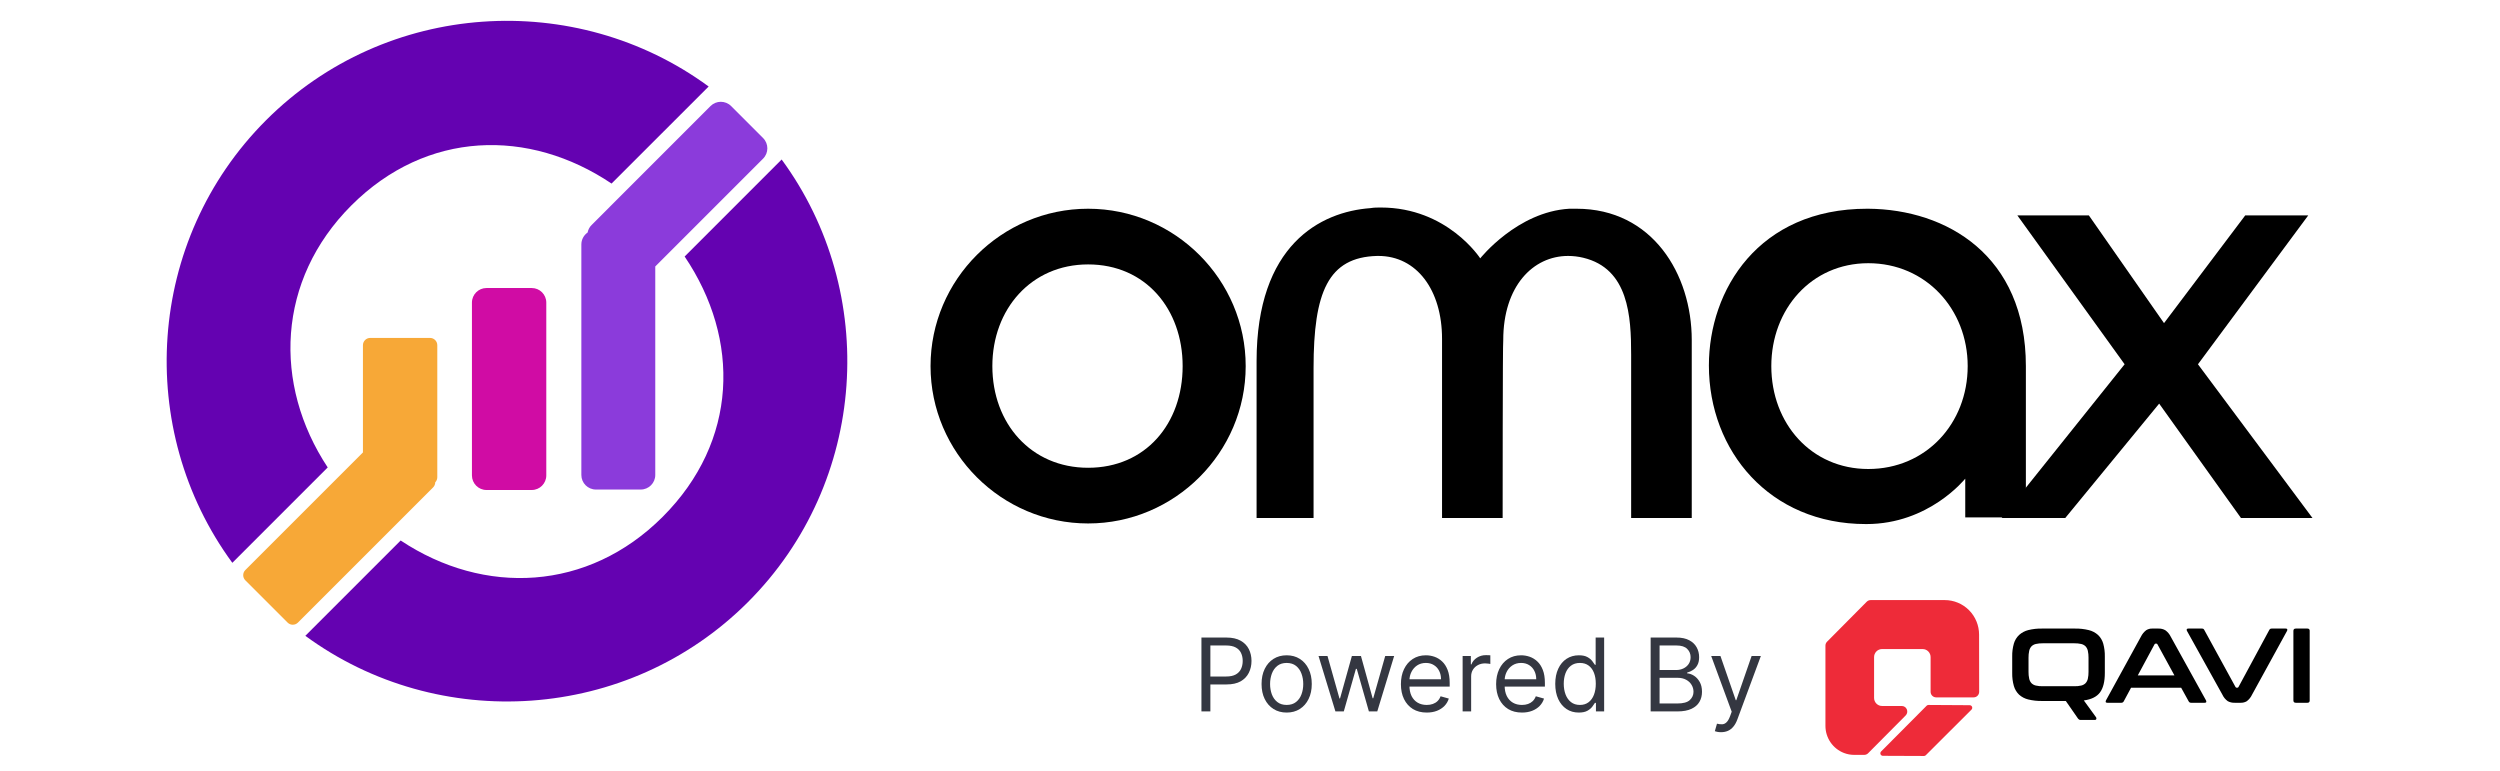
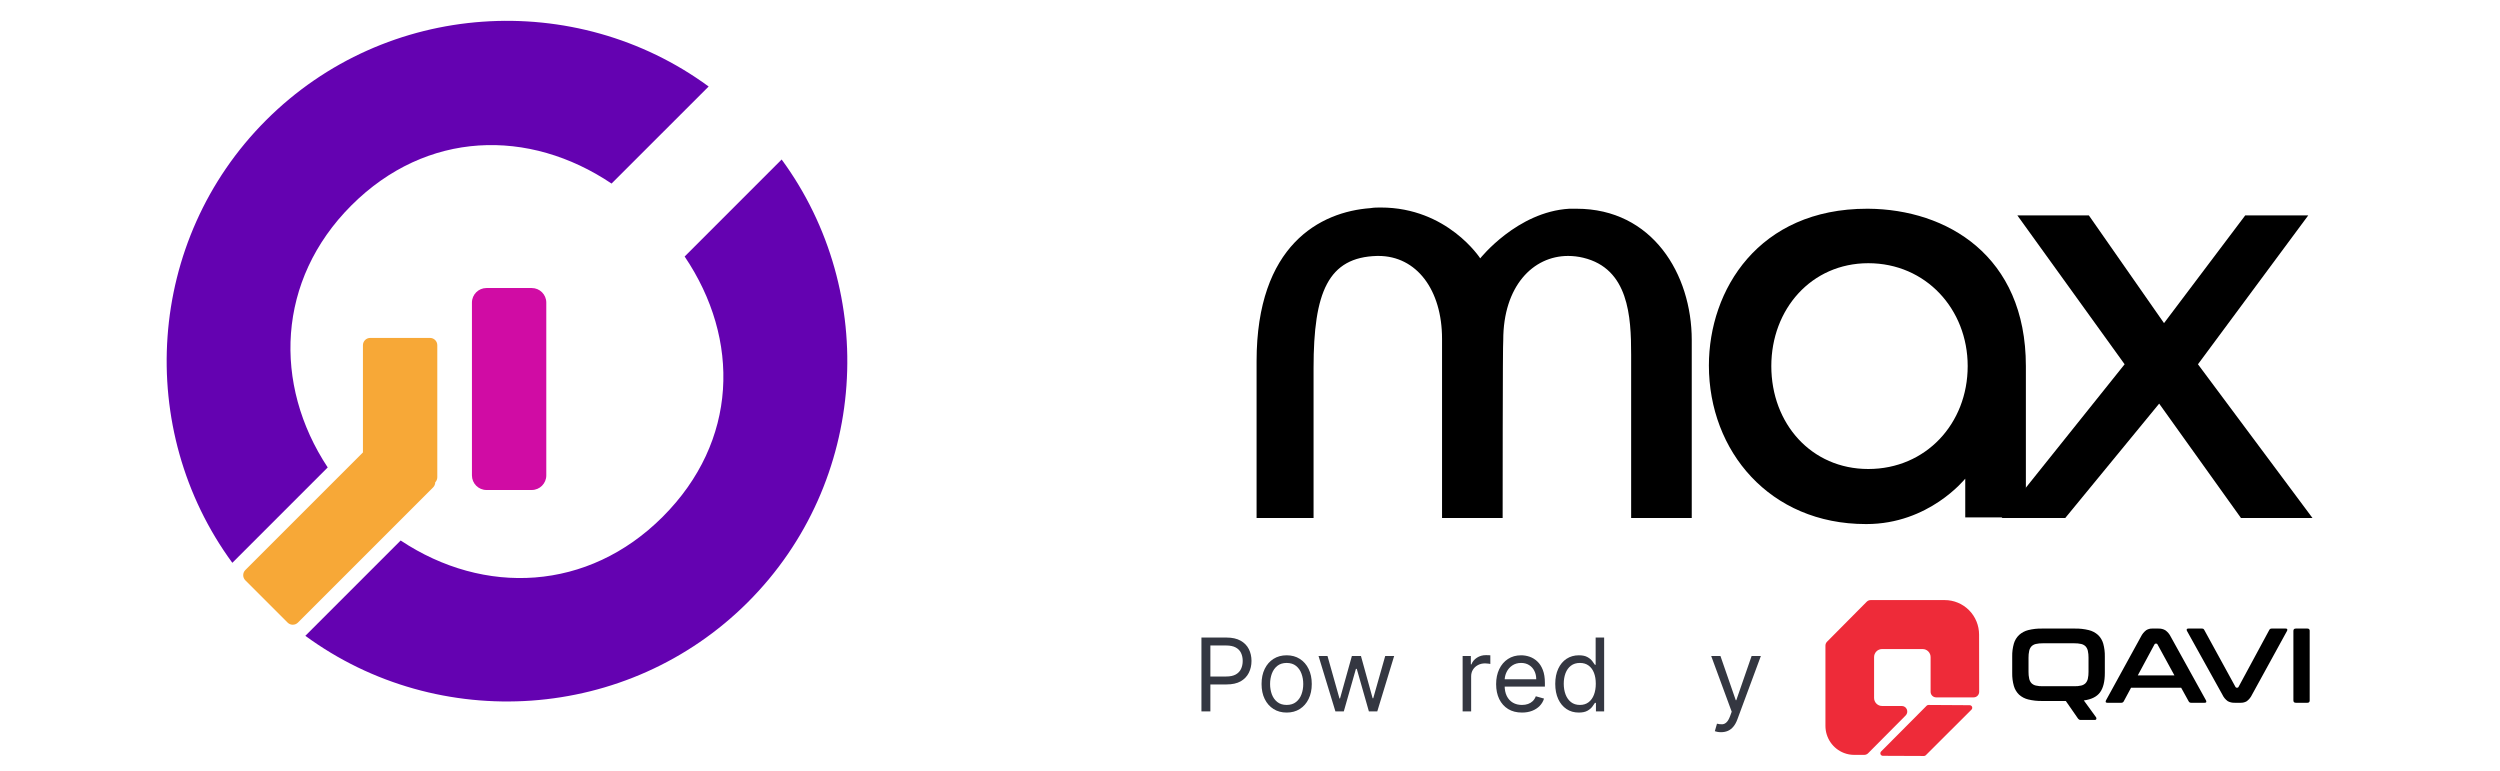
<svg xmlns="http://www.w3.org/2000/svg" width="120" height="37" viewBox="0 0 120 37" fill="none">
  <path d="M94.996 30.463C94.996 30.023 94.823 29.601 94.514 29.29C94.205 28.979 93.786 28.804 93.349 28.804H89.792C89.757 28.804 89.722 28.811 89.69 28.824C89.658 28.838 89.629 28.857 89.604 28.882L87.699 30.801C87.674 30.826 87.654 30.855 87.641 30.887C87.627 30.92 87.621 30.954 87.621 30.989V34.842C87.621 35.124 87.706 35.4 87.865 35.632C88.024 35.864 88.249 36.042 88.511 36.143C88.668 36.204 88.835 36.234 89.003 36.234H89.483C89.518 36.234 89.552 36.227 89.585 36.213C89.617 36.2 89.646 36.18 89.67 36.155L91.471 34.343C91.508 34.306 91.534 34.258 91.544 34.206C91.555 34.154 91.549 34.1 91.529 34.051C91.509 34.003 91.475 33.961 91.431 33.931C91.388 33.902 91.336 33.887 91.283 33.887H90.338C90.237 33.887 90.139 33.846 90.068 33.774C89.996 33.702 89.956 33.604 89.956 33.502V31.54C89.956 31.438 89.996 31.34 90.068 31.268C90.139 31.195 90.237 31.155 90.338 31.155H92.287C92.388 31.155 92.485 31.195 92.557 31.268C92.629 31.34 92.669 31.438 92.669 31.54V33.207C92.669 33.278 92.697 33.346 92.747 33.396C92.797 33.446 92.864 33.474 92.935 33.474H94.735C94.805 33.474 94.873 33.446 94.922 33.396C94.972 33.346 95 33.278 95 33.207L94.996 30.463Z" fill="#EE2B39" />
  <path d="M90.293 36.071L92.48 33.873C92.503 33.85 92.534 33.838 92.566 33.838L94.545 33.85C94.57 33.85 94.594 33.857 94.614 33.871C94.634 33.885 94.65 33.904 94.659 33.927C94.668 33.95 94.67 33.975 94.665 33.999C94.661 34.023 94.649 34.045 94.631 34.062L92.437 36.252C92.414 36.275 92.383 36.287 92.351 36.287L90.375 36.279C90.352 36.279 90.328 36.271 90.309 36.258C90.289 36.244 90.274 36.225 90.265 36.203C90.257 36.18 90.254 36.156 90.26 36.132C90.264 36.109 90.276 36.088 90.293 36.071Z" fill="#EE2B39" />
  <path d="M99.599 30.171C99.823 30.167 100.045 30.192 100.262 30.245C100.427 30.285 100.58 30.365 100.707 30.479C100.825 30.593 100.911 30.736 100.955 30.893C101.011 31.096 101.036 31.305 101.032 31.515V32.303C101.032 32.717 100.954 33.028 100.799 33.237C100.644 33.445 100.385 33.573 100.024 33.621L100.612 34.43C100.62 34.441 100.625 34.454 100.627 34.467C100.629 34.48 100.628 34.493 100.625 34.506C100.62 34.54 100.593 34.557 100.546 34.557H99.891C99.859 34.56 99.828 34.554 99.799 34.542C99.779 34.53 99.762 34.514 99.748 34.496L99.159 33.647H98.019C97.796 33.651 97.575 33.627 97.359 33.575C97.194 33.536 97.042 33.457 96.916 33.344C96.797 33.229 96.71 33.085 96.665 32.926C96.608 32.724 96.582 32.514 96.586 32.303V31.514C96.581 31.305 96.608 31.095 96.665 30.893C96.711 30.736 96.797 30.593 96.916 30.479C97.042 30.366 97.194 30.285 97.358 30.244C97.574 30.191 97.796 30.166 98.018 30.171L99.599 30.171ZM97.369 32.247C97.367 32.359 97.378 32.471 97.402 32.58C97.419 32.66 97.457 32.734 97.512 32.794C97.569 32.85 97.641 32.889 97.719 32.906C97.828 32.931 97.939 32.942 98.049 32.939H99.569C99.68 32.942 99.79 32.931 99.899 32.906C99.977 32.889 100.049 32.85 100.106 32.794C100.161 32.734 100.199 32.66 100.216 32.581C100.24 32.471 100.251 32.359 100.249 32.247V31.57C100.251 31.458 100.24 31.346 100.216 31.237C100.199 31.157 100.161 31.084 100.106 31.023C100.049 30.968 99.977 30.929 99.899 30.911C99.79 30.887 99.68 30.876 99.569 30.878H98.049C97.939 30.876 97.828 30.887 97.719 30.911C97.641 30.929 97.569 30.967 97.512 31.023C97.457 31.084 97.419 31.157 97.402 31.237C97.378 31.346 97.367 31.458 97.369 31.57L97.369 32.247ZM103.605 30.171C103.72 30.167 103.833 30.194 103.933 30.25C104.045 30.329 104.134 30.435 104.194 30.558L105.887 33.616C105.895 33.628 105.9 33.642 105.902 33.657C105.905 33.671 105.904 33.686 105.9 33.7C105.891 33.722 105.867 33.733 105.826 33.733H105.176C105.152 33.735 105.128 33.73 105.107 33.718C105.086 33.707 105.069 33.688 105.058 33.667L104.695 33.01H102.291L101.938 33.667C101.926 33.688 101.909 33.706 101.889 33.717C101.868 33.729 101.844 33.734 101.82 33.733H101.155C101.11 33.733 101.084 33.722 101.075 33.7C101.072 33.686 101.071 33.671 101.073 33.657C101.075 33.642 101.08 33.628 101.088 33.616L102.766 30.558C102.825 30.437 102.91 30.332 103.017 30.25C103.103 30.196 103.202 30.169 103.303 30.171H103.605ZM102.613 32.42H104.373L103.559 30.929C103.554 30.919 103.546 30.91 103.536 30.903C103.526 30.897 103.515 30.894 103.503 30.893H103.472C103.461 30.894 103.449 30.897 103.439 30.903C103.429 30.91 103.421 30.919 103.416 30.929L102.613 32.42ZM105.688 30.171C105.713 30.169 105.739 30.174 105.762 30.186C105.78 30.2 105.795 30.217 105.805 30.237L107.304 32.975C107.31 32.986 107.318 32.996 107.329 33.002C107.34 33.009 107.353 33.012 107.366 33.01H107.391C107.403 33.01 107.415 33.007 107.425 33.001C107.435 32.994 107.443 32.985 107.448 32.975L108.926 30.237C108.937 30.215 108.953 30.197 108.975 30.185C108.996 30.174 109.02 30.169 109.044 30.171H109.714C109.755 30.171 109.78 30.182 109.788 30.204C109.792 30.218 109.793 30.233 109.791 30.247C109.789 30.262 109.783 30.276 109.775 30.288L108.097 33.346C108.041 33.468 107.954 33.575 107.847 33.657C107.761 33.709 107.661 33.735 107.561 33.733H107.264C107.149 33.737 107.035 33.711 106.934 33.657C106.822 33.577 106.733 33.47 106.676 33.346L104.977 30.288C104.969 30.276 104.963 30.262 104.961 30.247C104.959 30.233 104.96 30.218 104.964 30.204C104.972 30.182 104.999 30.171 105.043 30.171L105.688 30.171ZM110.753 30.171C110.768 30.169 110.784 30.17 110.798 30.175C110.813 30.18 110.826 30.188 110.837 30.199C110.848 30.21 110.857 30.223 110.861 30.238C110.866 30.252 110.868 30.268 110.865 30.283V33.621C110.868 33.636 110.866 33.652 110.861 33.666C110.857 33.681 110.848 33.694 110.837 33.705C110.826 33.716 110.813 33.724 110.798 33.729C110.784 33.734 110.768 33.735 110.753 33.733H110.2C110.122 33.733 110.083 33.696 110.083 33.621V30.283C110.083 30.208 110.122 30.171 110.2 30.171H110.753Z" fill="black" />
  <path d="M37.519 7.656C42.206 14.044 41.666 23.135 35.901 28.901C30.135 34.666 21.044 35.206 14.656 30.519L19.232 25.944C23.243 28.61 28.227 28.389 31.808 24.808C35.427 21.189 35.555 16.298 32.863 12.313L37.519 7.656Z" fill="#6402B1" />
  <path d="M12.771 5.771C18.536 0.005 27.627 -0.534 34.015 4.152L29.355 8.811C25.392 6.149 20.477 6.249 16.863 9.863C13.287 13.439 13.095 18.447 15.73 22.437L11.152 27.015C6.466 20.627 7.005 11.536 12.771 5.771Z" fill="#6402B1" />
  <path d="M20.641 16.22C20.833 16.22 20.99 16.377 20.99 16.569V22.908C20.99 23.003 20.952 23.089 20.891 23.152C20.89 23.241 20.855 23.329 20.788 23.396L14.3 29.885C14.163 30.021 13.942 30.021 13.806 29.885L11.776 27.855C11.64 27.719 11.64 27.498 11.776 27.361L17.421 21.717V16.569C17.421 16.377 17.578 16.22 17.77 16.22H20.641Z" fill="#F7A837" />
  <path d="M22.653 14.524C22.653 14.138 22.966 13.825 23.352 13.825H25.523C25.909 13.825 26.222 14.138 26.222 14.524V22.82C26.222 23.206 25.909 23.52 25.523 23.52H23.352C22.966 23.52 22.653 23.206 22.653 22.82V14.524Z" fill="#D00CA4" />
-   <path d="M34.105 5.091C34.378 4.818 34.821 4.818 35.094 5.091L36.628 6.626C36.901 6.899 36.901 7.342 36.628 7.615L31.453 12.79V22.799C31.453 23.185 31.14 23.498 30.754 23.498H28.604C28.218 23.498 27.905 23.185 27.905 22.799V11.735C27.905 11.497 28.024 11.287 28.205 11.161C28.23 11.029 28.294 10.902 28.397 10.8L34.105 5.091Z" fill="#8B3BDB" />
-   <path d="M52.229 12.692C49.495 12.692 47.633 14.842 47.633 17.573C47.633 20.333 49.495 22.453 52.229 22.453C54.993 22.453 56.767 20.333 56.767 17.573C56.767 14.842 54.993 12.692 52.229 12.692ZM52.229 10.019C56.389 10.019 59.793 13.418 59.793 17.573C59.793 21.727 56.389 25.126 52.229 25.126C48.069 25.126 44.666 21.727 44.666 17.573C44.666 13.418 48.069 10.019 52.229 10.019Z" fill="black" />
  <path d="M71.051 12.401C71.051 12.401 72.826 10.164 75.327 10.019C75.444 10.019 75.56 10.019 75.676 10.019C79.313 10.019 81.204 13.157 81.204 16.323C81.204 16.323 81.204 17.282 81.204 18.531C81.204 21.059 81.204 24.865 81.204 24.865H78.295C78.295 24.865 78.295 21.669 78.295 19.519C78.295 18.444 78.295 17.66 78.295 17.66C78.295 17.456 78.295 17.224 78.295 17.021C78.295 15.19 78.178 12.895 75.996 12.372C75.764 12.314 75.502 12.285 75.269 12.285C73.582 12.285 72.156 13.738 72.156 16.323C72.127 16.323 72.127 24.865 72.127 24.865H69.218C69.218 24.865 69.218 21.03 69.218 18.502C69.218 17.224 69.218 16.265 69.218 16.265C69.218 13.912 67.996 12.285 66.163 12.285C66.135 12.285 66.135 12.285 66.105 12.285C63.749 12.343 63.051 14.028 63.051 17.66C63.051 17.66 63.051 18.473 63.051 19.519C63.051 21.669 63.051 24.865 63.051 24.865H60.316V17.34C60.316 11.762 63.371 10.164 65.785 9.99C65.96 9.961 66.105 9.961 66.28 9.961C69.48 9.961 71.051 12.401 71.051 12.401Z" fill="black" />
  <path d="M89.678 12.634C86.943 12.634 85.023 14.842 85.023 17.573C85.023 20.333 86.943 22.512 89.678 22.512C92.441 22.512 94.449 20.333 94.449 17.573C94.449 14.842 92.441 12.634 89.678 12.634ZM89.678 10.019C93.43 10.048 97.242 12.256 97.242 17.573V24.836H94.332V22.976C94.303 23.005 92.587 25.155 89.591 25.155H89.561C84.936 25.155 82.027 21.64 82.027 17.544C82.027 13.912 84.412 10.019 89.62 10.019C89.649 10.019 89.649 10.019 89.678 10.019Z" fill="black" />
  <path d="M96.833 10.339H100.265L103.873 15.51L107.771 10.339H110.796L105.502 17.485L111 24.865H107.567L103.64 19.374L99.131 24.865H96.076L101.982 17.485L96.833 10.339Z" fill="black" />
  <path d="M57.669 34.148V30.602H58.867C59.145 30.602 59.373 30.653 59.549 30.753C59.727 30.852 59.858 30.987 59.944 31.157C60.029 31.326 60.072 31.515 60.072 31.724C60.072 31.933 60.029 32.123 59.944 32.294C59.859 32.465 59.729 32.601 59.553 32.703C59.376 32.803 59.15 32.853 58.874 32.853H58.015V32.472H58.86C59.05 32.472 59.203 32.439 59.319 32.374C59.434 32.308 59.518 32.219 59.57 32.107C59.623 31.994 59.65 31.866 59.65 31.724C59.65 31.582 59.623 31.456 59.57 31.343C59.518 31.232 59.434 31.144 59.317 31.08C59.2 31.016 59.046 30.983 58.853 30.983H58.098V34.148H57.669Z" fill="#343741" />
  <path d="M61.76 34.203C61.52 34.203 61.309 34.146 61.128 34.032C60.948 33.918 60.807 33.758 60.706 33.553C60.605 33.347 60.555 33.107 60.555 32.832C60.555 32.555 60.605 32.314 60.706 32.107C60.807 31.9 60.948 31.74 61.128 31.626C61.309 31.511 61.52 31.454 61.76 31.454C62 31.454 62.21 31.511 62.39 31.626C62.571 31.74 62.712 31.9 62.812 32.107C62.914 32.314 62.965 32.555 62.965 32.832C62.965 33.107 62.914 33.347 62.812 33.553C62.712 33.758 62.571 33.918 62.39 34.032C62.21 34.146 62 34.203 61.76 34.203ZM61.76 33.837C61.942 33.837 62.092 33.79 62.21 33.696C62.328 33.603 62.415 33.48 62.471 33.328C62.528 33.175 62.556 33.01 62.556 32.832C62.556 32.655 62.528 32.489 62.471 32.336C62.415 32.182 62.328 32.058 62.21 31.963C62.092 31.869 61.942 31.821 61.76 31.821C61.578 31.821 61.427 31.869 61.31 31.963C61.192 32.058 61.105 32.182 61.048 32.336C60.992 32.489 60.964 32.655 60.964 32.832C60.964 33.01 60.992 33.175 61.048 33.328C61.105 33.48 61.192 33.603 61.31 33.696C61.427 33.79 61.578 33.837 61.76 33.837Z" fill="#343741" />
  <path d="M64.1 34.148L63.29 31.489H63.72L64.294 33.525H64.322L64.89 31.489H65.326L65.887 33.518H65.915L66.49 31.489H66.919L66.109 34.148H65.707L65.125 32.105H65.084L64.502 34.148H64.1Z" fill="#343741" />
-   <path d="M68.483 34.203C68.227 34.203 68.006 34.147 67.82 34.034C67.636 33.92 67.493 33.76 67.393 33.556C67.293 33.351 67.244 33.112 67.244 32.839C67.244 32.567 67.293 32.327 67.393 32.119C67.493 31.91 67.633 31.747 67.812 31.631C67.992 31.513 68.202 31.454 68.442 31.454C68.58 31.454 68.717 31.477 68.852 31.523C68.987 31.57 69.11 31.645 69.221 31.749C69.332 31.851 69.42 31.988 69.486 32.157C69.552 32.327 69.585 32.536 69.585 32.784V32.957H67.535V32.604H69.169C69.169 32.454 69.139 32.32 69.079 32.202C69.02 32.084 68.936 31.992 68.826 31.924C68.718 31.855 68.59 31.821 68.442 31.821C68.279 31.821 68.138 31.862 68.019 31.942C67.902 32.022 67.811 32.126 67.748 32.254C67.684 32.382 67.653 32.52 67.653 32.666V32.902C67.653 33.102 67.687 33.273 67.756 33.412C67.827 33.551 67.924 33.656 68.049 33.729C68.174 33.801 68.318 33.837 68.483 33.837C68.591 33.837 68.688 33.822 68.774 33.791C68.862 33.76 68.938 33.714 69.001 33.653C69.065 33.591 69.114 33.513 69.148 33.421L69.543 33.532C69.501 33.666 69.432 33.783 69.334 33.885C69.235 33.985 69.114 34.064 68.97 34.12C68.826 34.176 68.663 34.203 68.483 34.203Z" fill="#343741" />
  <path d="M70.206 34.148V31.489H70.601V31.891H70.628C70.677 31.759 70.765 31.652 70.892 31.57C71.019 31.488 71.162 31.447 71.321 31.447C71.351 31.447 71.388 31.448 71.433 31.449C71.478 31.45 71.513 31.452 71.536 31.454V31.87C71.522 31.866 71.49 31.861 71.44 31.854C71.392 31.846 71.341 31.842 71.286 31.842C71.157 31.842 71.042 31.869 70.94 31.924C70.84 31.977 70.76 32.05 70.701 32.145C70.643 32.239 70.615 32.345 70.615 32.465V34.148H70.206Z" fill="#343741" />
  <path d="M73.054 34.203C72.798 34.203 72.577 34.147 72.391 34.034C72.206 33.92 72.064 33.76 71.963 33.556C71.864 33.351 71.814 33.112 71.814 32.839C71.814 32.567 71.864 32.327 71.963 32.119C72.064 31.91 72.203 31.747 72.382 31.631C72.562 31.513 72.772 31.454 73.012 31.454C73.151 31.454 73.288 31.477 73.423 31.523C73.558 31.57 73.681 31.645 73.791 31.749C73.902 31.851 73.99 31.988 74.056 32.157C74.122 32.327 74.155 32.536 74.155 32.784V32.957H72.105V32.604H73.739C73.739 32.454 73.709 32.32 73.649 32.202C73.591 32.084 73.506 31.992 73.397 31.924C73.288 31.855 73.16 31.821 73.012 31.821C72.85 31.821 72.709 31.862 72.59 31.942C72.472 32.022 72.382 32.126 72.318 32.254C72.255 32.382 72.223 32.52 72.223 32.666V32.902C72.223 33.102 72.257 33.273 72.327 33.412C72.397 33.551 72.495 33.656 72.619 33.729C72.744 33.801 72.889 33.837 73.054 33.837C73.161 33.837 73.258 33.822 73.345 33.791C73.432 33.76 73.508 33.714 73.572 33.653C73.635 33.591 73.684 33.513 73.719 33.421L74.113 33.532C74.072 33.666 74.002 33.783 73.904 33.885C73.806 33.985 73.685 34.064 73.54 34.12C73.396 34.176 73.234 34.203 73.054 34.203Z" fill="#343741" />
  <path d="M75.781 34.203C75.559 34.203 75.363 34.148 75.194 34.035C75.024 33.922 74.891 33.763 74.796 33.558C74.7 33.351 74.652 33.107 74.652 32.825C74.652 32.546 74.7 32.304 74.796 32.098C74.891 31.893 75.025 31.734 75.195 31.622C75.366 31.51 75.564 31.454 75.787 31.454C75.961 31.454 76.097 31.483 76.198 31.541C76.299 31.597 76.377 31.662 76.43 31.735C76.484 31.806 76.526 31.865 76.556 31.911H76.591V30.602H76.999V34.148H76.605V33.739H76.556C76.526 33.788 76.483 33.849 76.428 33.923C76.373 33.996 76.294 34.061 76.191 34.119C76.088 34.175 75.951 34.203 75.781 34.203ZM75.836 33.837C76 33.837 76.138 33.794 76.251 33.708C76.365 33.622 76.451 33.502 76.509 33.35C76.568 33.197 76.598 33.019 76.598 32.819C76.598 32.62 76.569 32.446 76.511 32.297C76.453 32.147 76.368 32.031 76.255 31.948C76.142 31.863 76.002 31.821 75.836 31.821C75.663 31.821 75.519 31.866 75.403 31.955C75.289 32.042 75.203 32.162 75.145 32.313C75.089 32.463 75.06 32.632 75.06 32.819C75.06 33.008 75.089 33.18 75.147 33.334C75.206 33.488 75.292 33.61 75.407 33.701C75.522 33.791 75.665 33.837 75.836 33.837Z" fill="#343741" />
-   <path d="M79.231 34.148V30.602H80.47C80.717 30.602 80.921 30.645 81.082 30.731C81.242 30.815 81.361 30.929 81.44 31.072C81.518 31.214 81.558 31.371 81.558 31.544C81.558 31.697 81.531 31.823 81.476 31.922C81.423 32.021 81.353 32.099 81.265 32.157C81.178 32.215 81.084 32.258 80.983 32.285V32.32C81.091 32.327 81.2 32.365 81.31 32.434C81.42 32.503 81.511 32.603 81.585 32.732C81.659 32.861 81.696 33.019 81.696 33.206C81.696 33.384 81.656 33.544 81.575 33.686C81.494 33.828 81.367 33.94 81.192 34.023C81.018 34.106 80.791 34.148 80.512 34.148H79.231ZM79.66 33.767H80.512C80.792 33.767 80.992 33.713 81.109 33.605C81.228 33.495 81.288 33.362 81.288 33.206C81.288 33.086 81.257 32.975 81.196 32.874C81.135 32.771 81.047 32.689 80.934 32.628C80.821 32.566 80.687 32.535 80.533 32.535H79.66V33.767ZM79.66 32.161H80.457C80.586 32.161 80.702 32.135 80.806 32.084C80.911 32.034 80.994 31.962 81.056 31.87C81.118 31.777 81.149 31.669 81.149 31.544C81.149 31.389 81.095 31.256 80.986 31.148C80.878 31.038 80.706 30.983 80.47 30.983H79.66V32.161Z" fill="#343741" />
  <path d="M82.609 35.145C82.54 35.145 82.478 35.139 82.424 35.128C82.37 35.118 82.332 35.107 82.312 35.097L82.415 34.737C82.515 34.762 82.602 34.771 82.679 34.764C82.755 34.758 82.822 34.723 82.881 34.662C82.941 34.602 82.996 34.505 83.046 34.37L83.122 34.162L82.138 31.489H82.582L83.316 33.608H83.343L84.077 31.489H84.521L83.392 34.536C83.341 34.673 83.278 34.787 83.203 34.877C83.128 34.968 83.041 35.036 82.942 35.08C82.844 35.123 82.733 35.145 82.609 35.145Z" fill="#343741" />
</svg>